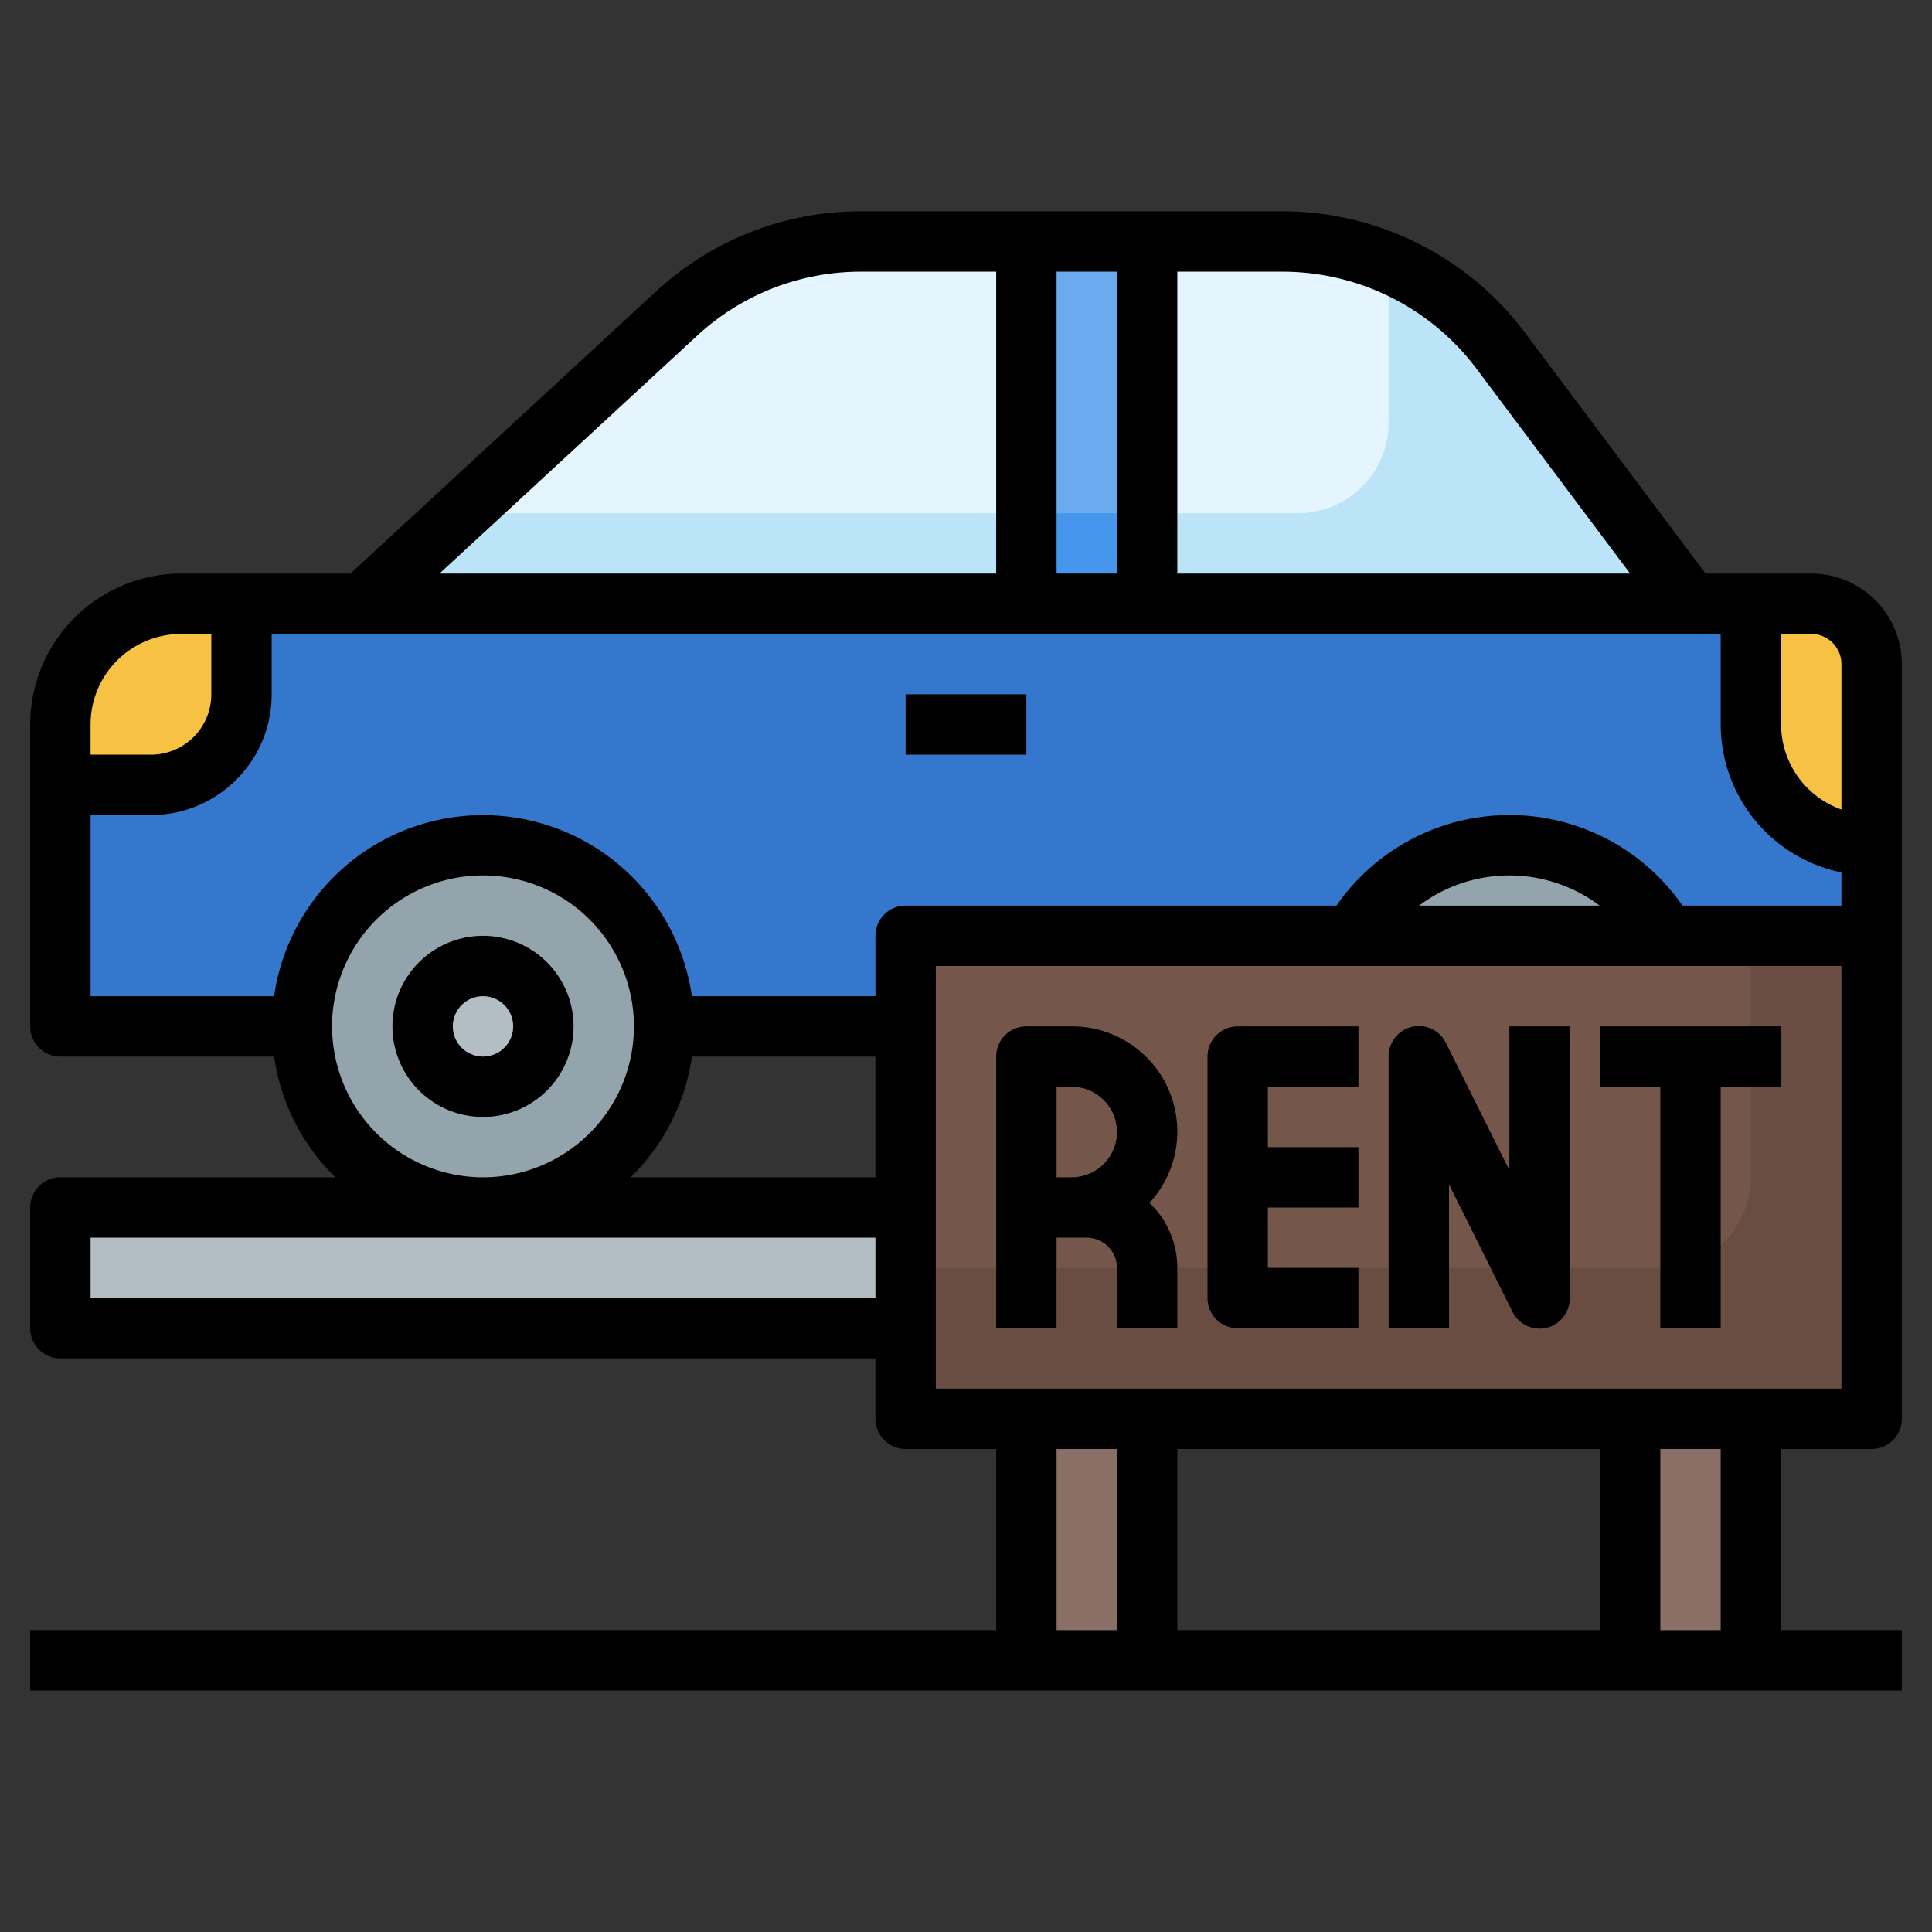
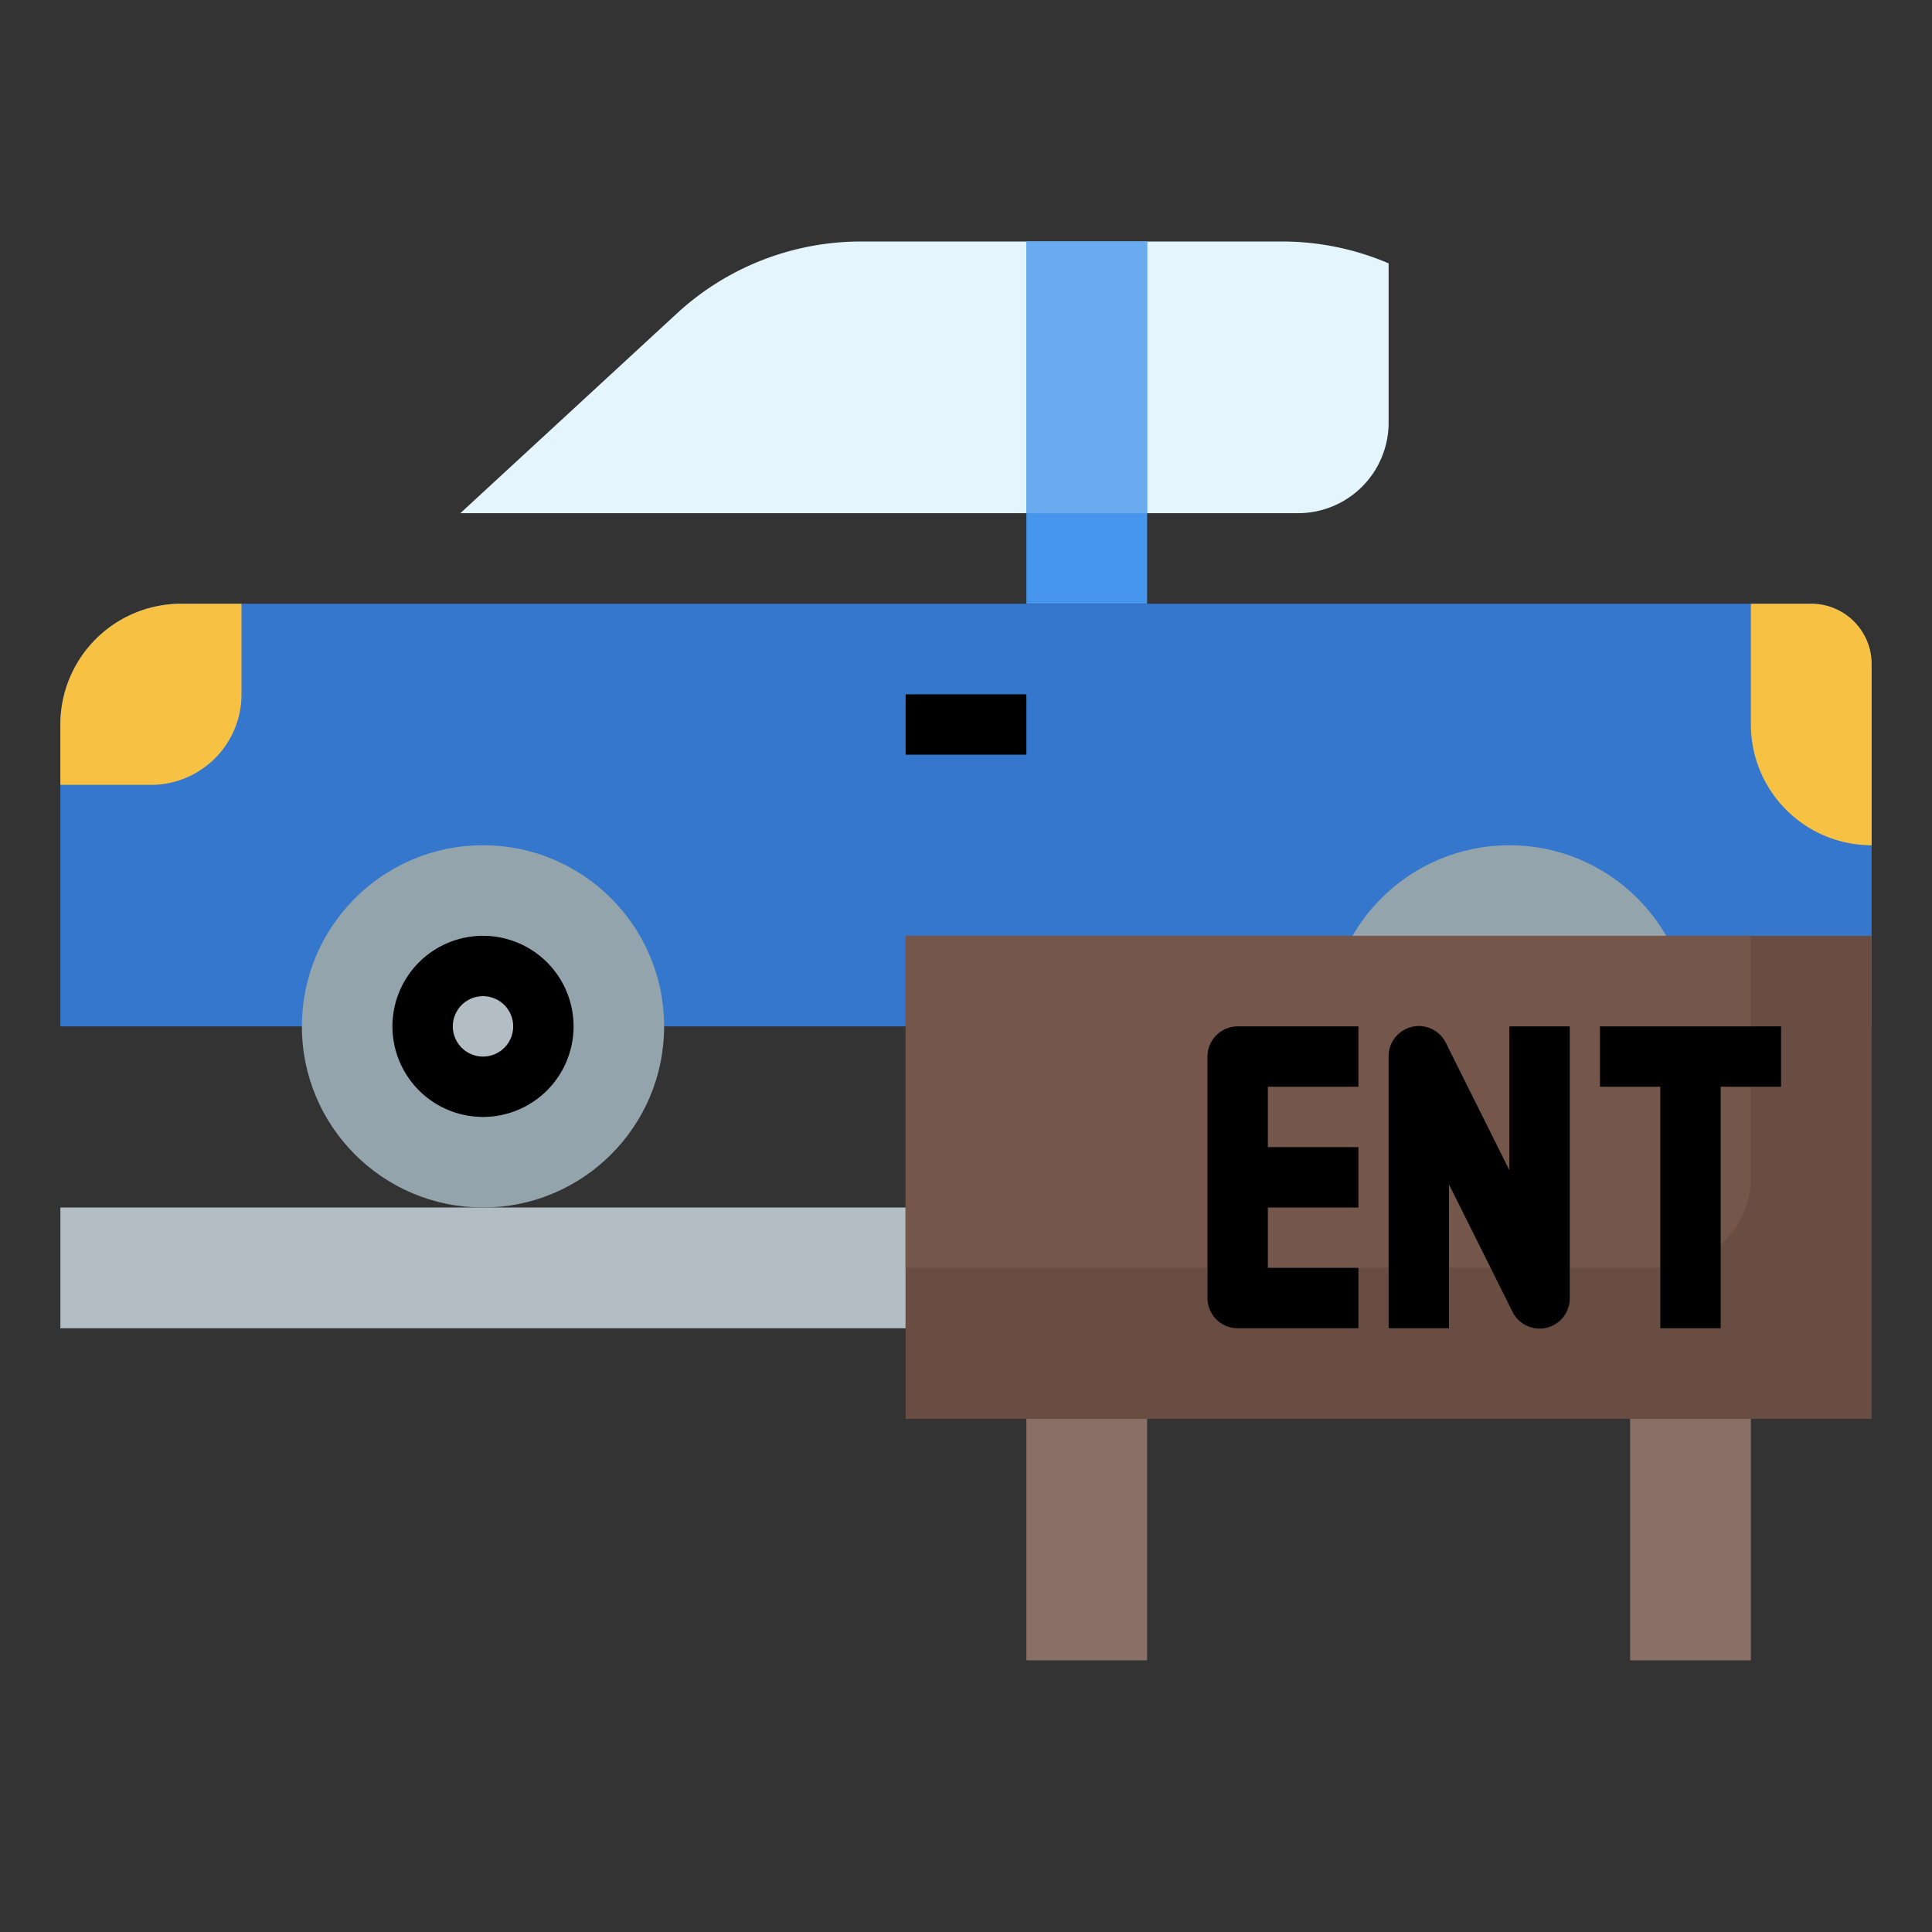
<svg xmlns="http://www.w3.org/2000/svg" width="1024" height="1024" id="Layer_3" viewBox="0 0 64 64" data-name="Layer 3">
  <rect x="0" y="0" width="64" height="64" fill="#333333" stroke="none" />
  <path d="m2 40h28v4h-28z" fill="#b3bec4" />
-   <path d="m49.7 11.6a9 9 0 0 0 -7.2-3.6h-13.981a9 9 0 0 0 -6.1 2.387l-10.419 9.613h44z" fill="#bce4f8" />
  <path d="m43 17a3 3 0 0 0 3-3v-5.276a8.98 8.98 0 0 0 -3.5-.724h-13.981a9 9 0 0 0 -6.1 2.387l-7.169 6.613z" fill="#e4f5fd" />
  <path d="m34 8h4v12h-4z" fill="#4596ec" />
  <path d="m6 20h54a2 2 0 0 1 2 2v12a0 0 0 0 1 0 0h-60a0 0 0 0 1 0 0v-10a4 4 0 0 1 4-4z" fill="#3477cc" />
  <circle cx="50" cy="34" fill="#94a4ad" r="6" />
  <circle cx="50" cy="34" fill="#b3bec4" r="2" />
  <path d="m34 47h4v8h-4z" fill="#896f65" />
  <path d="m54 47h4v8h-4z" fill="#896f65" />
  <path d="m30 31h32v16h-32z" fill="#694d43" />
  <path d="m30 31v11h25a3 3 0 0 0 3-3v-8z" fill="#74574a" />
  <path d="m8 23v-3h-2a4 4 0 0 0 -4 4v2h3a3 3 0 0 0 3-3z" fill="#f7c244" />
  <circle cx="16" cy="34" fill="#94a4ad" r="6" />
  <path d="m60 20h-2v4a4 4 0 0 0 4 4v-6a2 2 0 0 0 -2-2z" fill="#f7c244" />
  <circle cx="16" cy="34" fill="#b3bec4" r="2" />
  <path d="m34 8h4v9h-4z" fill="#6aabf0" />
-   <path d="m62 48a1 1 0 0 0 1-1v-25a3 3 0 0 0 -3-3h-3.5l-6-8a10.049 10.049 0 0 0 -8-4h-13.981a9.979 9.979 0 0 0 -6.784 2.652l-10.126 9.348h-5.609a5.006 5.006 0 0 0 -5 5v10a1 1 0 0 0 1 1h7.08a6.975 6.975 0 0 0 2.031 4h-9.111a1 1 0 0 0 -1 1v4a1 1 0 0 0 1 1h27v2a1 1 0 0 0 1 1h3v6h-32v2h62v-2h-4v-6zm-3-27h1a1 1 0 0 1 1 1v4.816a3 3 0 0 1 -2-2.816zm-20-12h3.5a8.04 8.04 0 0 1 6.4 3.2l5.1 6.8h-15zm-4 0h2v10h-2zm-11.908 2.122a7.978 7.978 0 0 1 5.427-2.122h4.481v10h-18.442zm-20.092 12.878a3 3 0 0 1 3-3h1v2a2 2 0 0 1 -2 2h-2zm8 10a5 5 0 1 1 5 5 5.006 5.006 0 0 1 -5-5zm18 9h-26v-2h26zm0-4h-8.111a6.975 6.975 0 0 0 2.031-4h6.08zm0-8v2h-6.08a6.991 6.991 0 0 0 -13.84 0h-6.08v-6h2a4 4 0 0 0 4-4v-2h48v3a5.009 5.009 0 0 0 4 4.9v1.1h-5.265a6.974 6.974 0 0 0 -11.462 0h-14.273a1 1 0 0 0 -1 1zm23.99-1h-5.981a4.972 4.972 0 0 1 5.981 0zm-15.99 24h-2v-6h2zm16 0h-14v-6h14zm4 0h-2v-6h2zm-26-8v-14h30v14z" />
  <path d="m30 23h4v2h-4z" />
  <path d="m16 37a3 3 0 1 0 -3-3 3 3 0 0 0 3 3zm0-4a1 1 0 1 1 -1 1 1 1 0 0 1 1-1z" />
-   <path d="m35.5 34h-1.5a1 1 0 0 0 -1 1v9h2v-3h1a1 1 0 0 1 1 1v2h2v-2a2.985 2.985 0 0 0 -.921-2.154 3.485 3.485 0 0 0 -2.579-5.846zm0 5h-.5v-3h.5a1.5 1.5 0 0 1 0 3z" />
  <path d="m40 35v8a1 1 0 0 0 1 1h4v-2h-3v-2h3v-2h-3v-2h3v-2h-4a1 1 0 0 0 -1 1z" />
-   <path d="m50 38.764-2.1-4.211a1 1 0 0 0 -1.9.447v9h2v-4.764l2.1 4.211a1 1 0 0 0 1.9-.447v-9h-2z" />
+   <path d="m50 38.764-2.1-4.211a1 1 0 0 0 -1.9.447v9h2v-4.764l2.1 4.211a1 1 0 0 0 1.9-.447v-9h-2" />
  <path d="m53 36h2v8h2v-8h2v-2h-6z" />
</svg>